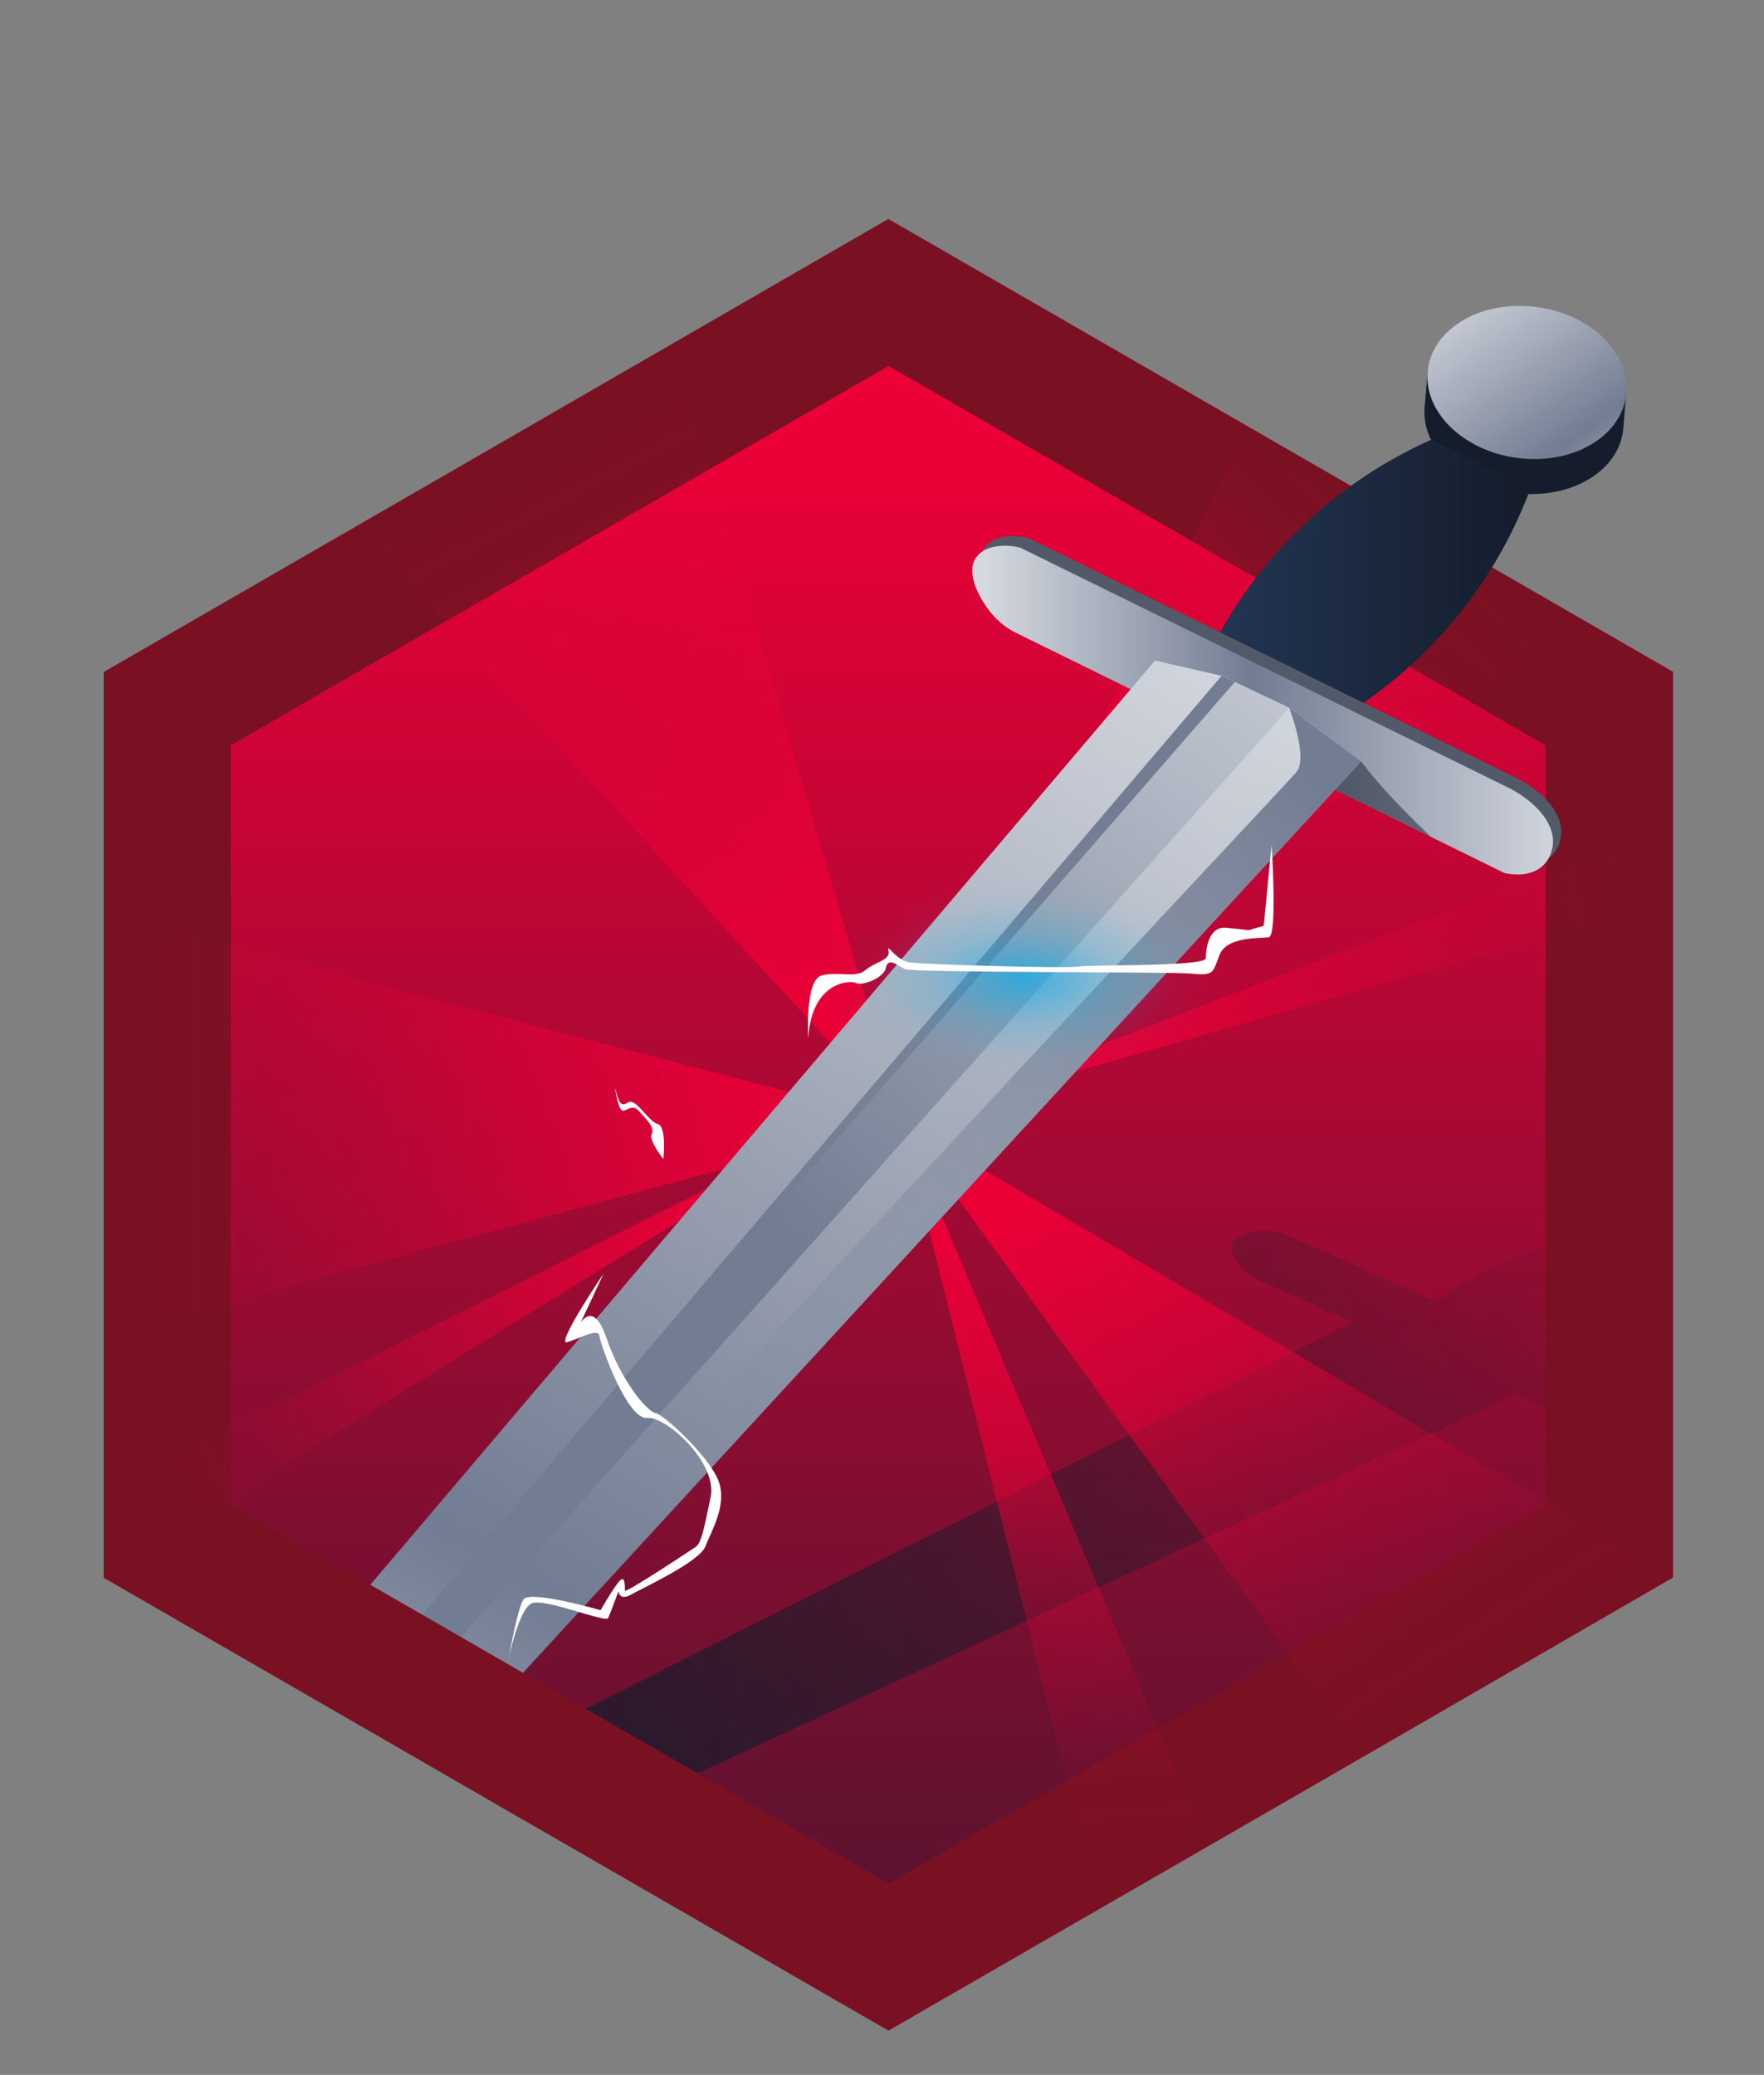
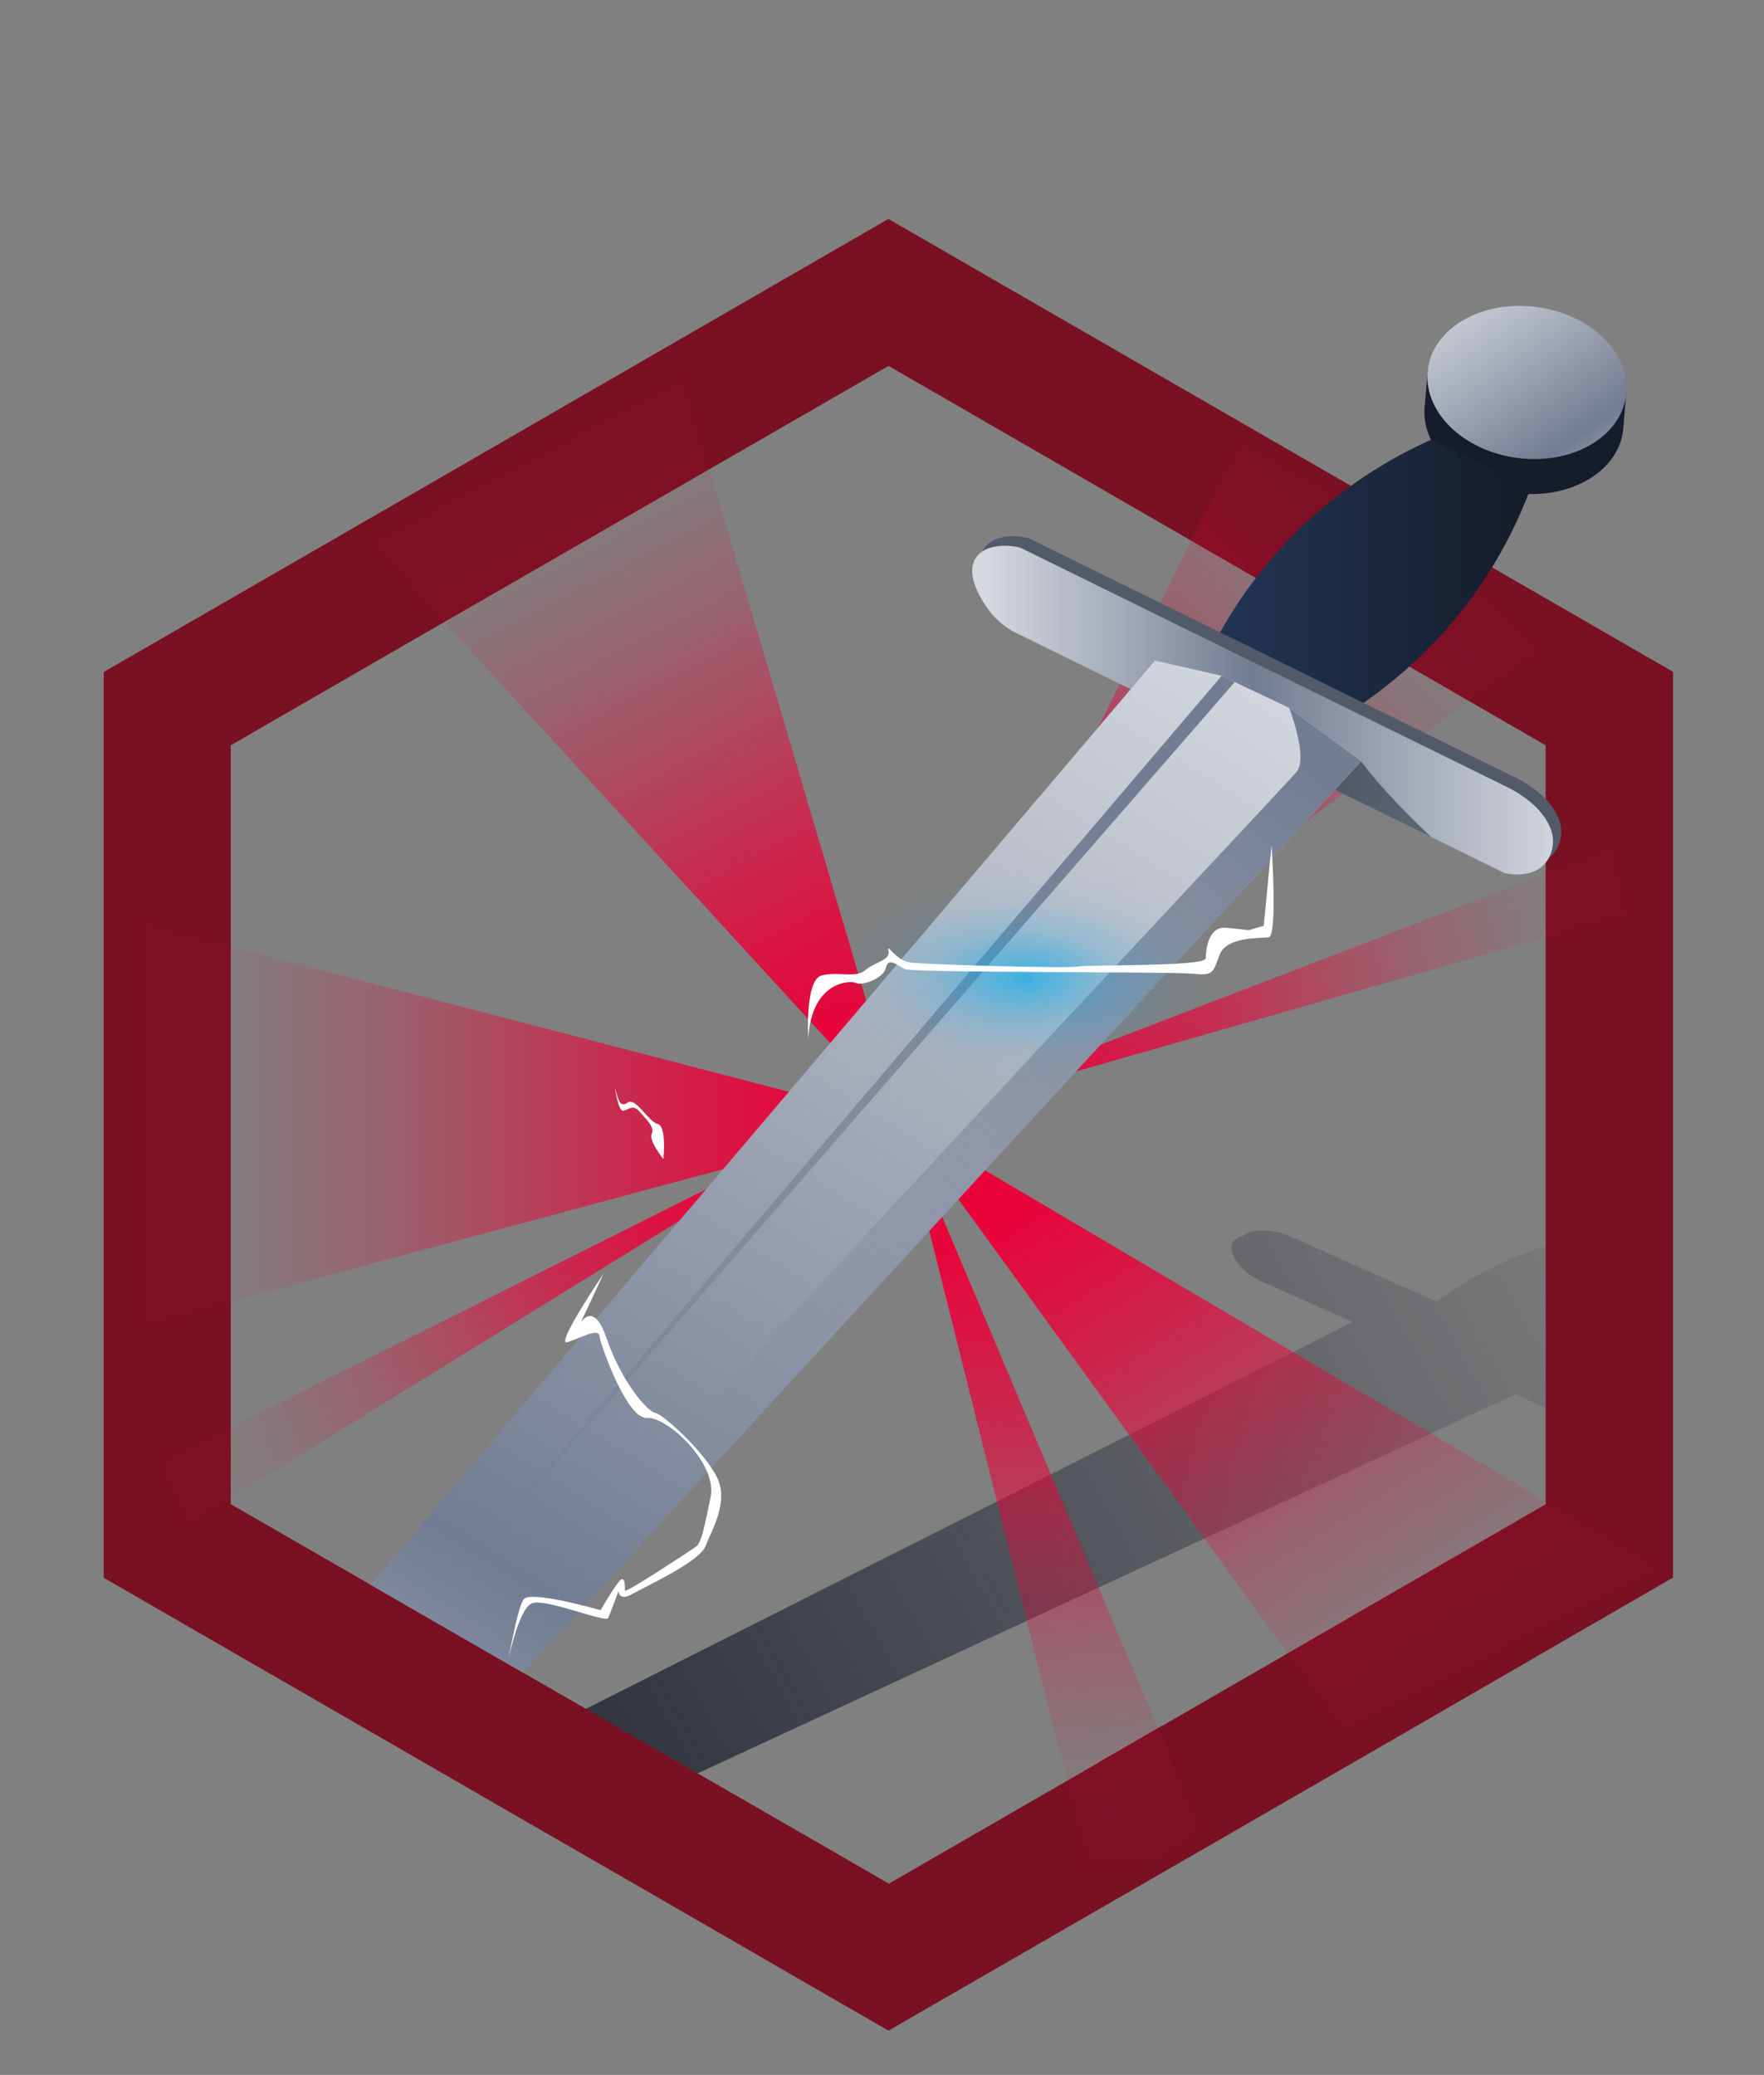
<svg xmlns="http://www.w3.org/2000/svg" xmlns:xlink="http://www.w3.org/1999/xlink" viewBox="0 0 928.9 1092.7">
  <rect x="0" y="0" width="928.9" height="1092.7" fill="#808080" stroke="none" />
  <defs>
    <style>.cls-1{fill:url(#linear-gradient-12);}.cls-1,.cls-2,.cls-3,.cls-4,.cls-5,.cls-6,.cls-7,.cls-8,.cls-9,.cls-10,.cls-11,.cls-12,.cls-13,.cls-14,.cls-15,.cls-16,.cls-17,.cls-18,.cls-19,.cls-20,.cls-21,.cls-22,.cls-23,.cls-24{stroke-width:0px;}.cls-2{fill:url(#linear-gradient-17);}.cls-3{fill:url(#linear-gradient);}.cls-4{fill:url(#linear-gradient-6);}.cls-5{fill:url(#linear-gradient-15);}.cls-6{fill:url(#linear-gradient-11);}.cls-7{fill:url(#linear-gradient-5);}.cls-8{fill:none;}.cls-25{clip-path:url(#clippath-1);}.cls-9{fill:url(#linear-gradient-13);}.cls-10,.cls-19{fill:#151c2b;}.cls-11{fill:url(#linear-gradient-16);}.cls-12{fill:url(#linear-gradient-14);}.cls-13{fill:url(#linear-gradient-2);}.cls-14{fill:url(#linear-gradient-7);}.cls-15{fill:url(#linear-gradient-3);}.cls-26{clip-path:url(#clippath);}.cls-16{fill:url(#linear-gradient-9);}.cls-17{fill:url(#linear-gradient-8);}.cls-18{fill:#fff;}.cls-19{opacity:.5;}.cls-20{fill:url(#linear-gradient-10);}.cls-21{fill:url(#radial-gradient);opacity:.7;}.cls-22{fill:url(#linear-gradient-4);}.cls-23{fill:#7a1123;}.cls-24{fill:#525a6a;}</style>
    <linearGradient id="linear-gradient" x1="478.45" y1="210.32" x2="478.45" y2="1385.45" gradientUnits="userSpaceOnUse">
      <stop offset=".02" stop-color="#eb0037" />
      <stop offset=".99" stop-color="#151c2b" />
    </linearGradient>
    <clipPath id="clippath">
      <polygon class="cls-8" points="121.5 392.5 467.9 192.7 813.9 392.5 813.9 792.2 468 992 121.5 792.2 121.5 392.5" />
    </clipPath>
    <linearGradient id="linear-gradient-2" x1="133.69" y1="1059.92" x2="884.83" y2="645.4" gradientUnits="userSpaceOnUse">
      <stop offset=".02" stop-color="#151c2b" />
      <stop offset=".99" stop-color="#151c2b" stop-opacity="0" />
    </linearGradient>
    <linearGradient id="linear-gradient-3" x1="275.66" y1="237.48" x2="451.21" y2="572.52" gradientUnits="userSpaceOnUse">
      <stop offset=".01" stop-color="#eb0037" stop-opacity="0" />
      <stop offset=".16" stop-color="rgba(235,0,55,.24)" stop-opacity=".24" />
      <stop offset=".32" stop-color="rgba(235,0,55,.47)" stop-opacity=".47" />
      <stop offset=".48" stop-color="rgba(235,0,55,.66)" stop-opacity=".66" />
      <stop offset=".63" stop-color="rgba(235,0,55,.81)" stop-opacity=".81" />
      <stop offset=".77" stop-color="rgba(235,0,55,.91)" stop-opacity=".91" />
      <stop offset=".9" stop-color="rgba(235,0,55,.98)" stop-opacity=".98" />
      <stop offset="1" stop-color="#eb0037" />
    </linearGradient>
    <linearGradient id="linear-gradient-4" x1="68.55" y1="592.35" x2="474.84" y2="592.35" xlink:href="#linear-gradient-3" />
    <linearGradient id="linear-gradient-5" x1="1712.86" y1="-932.46" x2="1867.33" y2="-608.21" gradientTransform="translate(1682.69 2164.79) rotate(-111.03)" gradientUnits="userSpaceOnUse">
      <stop offset=".01" stop-color="#ecbb0a" stop-opacity="0" />
      <stop offset=".09" stop-color="rgba(236,187,10,.12)" stop-opacity=".12" />
      <stop offset=".28" stop-color="rgba(236,187,10,.38)" stop-opacity=".38" />
      <stop offset=".46" stop-color="rgba(236,187,10,.6)" stop-opacity=".6" />
      <stop offset=".62" stop-color="rgba(236,187,10,.78)" stop-opacity=".78" />
      <stop offset=".77" stop-color="rgba(236,187,10,.9)" stop-opacity=".9" />
      <stop offset=".9" stop-color="rgba(236,187,10,.97)" stop-opacity=".97" />
      <stop offset="1" stop-color="#ecbb0a" />
    </linearGradient>
    <linearGradient id="linear-gradient-6" x1="2488.2" y1="451.37" x2="2711.81" y2="773.05" gradientTransform="translate(3278.37 288.32) rotate(-169.34) scale(1 -1)" xlink:href="#linear-gradient-3" />
    <linearGradient id="linear-gradient-7" x1="2280.32" y1="660.85" x2="2441.05" y2="998.24" gradientTransform="translate(2783.03 1866.52) rotate(-127.89) scale(1 -1)" xlink:href="#linear-gradient-3" />
    <linearGradient id="linear-gradient-8" x1="1823.13" y1="753.88" x2="2103.2" y2="1016.07" gradientTransform="translate(1191.11 2820.15) rotate(-79.3) scale(1 -1)" xlink:href="#linear-gradient-3" />
    <linearGradient id="linear-gradient-9" x1="1985.49" y1="292.6" x2="2146.23" y2="630" gradientTransform="translate(-1600.34 -314.93) rotate(41.43) scale(1 -1)" xlink:href="#linear-gradient-3" />
    <linearGradient id="linear-gradient-10" x1="2265.02" y1="641.93" x2="2426.3" y2="980.46" gradientTransform="translate(-1072.19 2674.93) rotate(-29.95) scale(1 -1)" xlink:href="#linear-gradient-3" />
    <linearGradient id="linear-gradient-11" x1="634.82" y1="305.24" x2="806.1" y2="305.24" gradientUnits="userSpaceOnUse">
      <stop offset="0" stop-color="#223654" />
      <stop offset=".99" stop-color="#151c2b" />
    </linearGradient>
    <linearGradient id="linear-gradient-12" x1="519.39" y1="373.97" x2="824.72" y2="373.97" gradientUnits="userSpaceOnUse">
      <stop offset="0" stop-color="#d4d8df" />
      <stop offset=".46" stop-color="#727c92" />
      <stop offset="1" stop-color="#d4d8df" />
    </linearGradient>
    <clipPath id="clippath-1">
      <path class="cls-8" d="M537.13,334.31l254.96,125.39c.83.23,13.37,3.43,20.92-4.35,4.17-4.3,4.63-9.68,4.72-10.84.95-11.12-9.44-23.21-25.65-30.78-84.99-41.8-169.97-83.59-254.96-125.39-9.36-2.13-18.74-.69-22.91,4.95-6.61,8.92,2.91,24.12,8.61,30.62,5.03,5.74,10.71,8.81,14.3,10.41Z" />
    </clipPath>
    <linearGradient id="linear-gradient-13" x1="635.75" y1="327.76" x2="102.06" y2="1170.53" gradientUnits="userSpaceOnUse">
      <stop offset="0" stop-color="#d4d8df" />
      <stop offset=".62" stop-color="#727c92" />
      <stop offset="1" stop-color="#d4d8df" />
    </linearGradient>
    <linearGradient id="linear-gradient-14" x1="766.5" y1="148.55" x2="863.04" y2="284.4" xlink:href="#linear-gradient-13" />
    <linearGradient id="linear-gradient-15" x1="716.07" y1="273.69" x2="234" y2="884.82" gradientUnits="userSpaceOnUse">
      <stop offset="0" stop-color="#d4d8df" />
      <stop offset=".62" stop-color="#727c92" />
    </linearGradient>
    <linearGradient id="linear-gradient-16" x1="727.41" y1="352.84" x2="375.35" y2="756.99" gradientUnits="userSpaceOnUse">
      <stop offset=".12" stop-color="#727c92" />
      <stop offset="1" stop-color="#727c92" stop-opacity="0" />
    </linearGradient>
    <linearGradient id="linear-gradient-17" x1="651.81" y1="354.36" x2="154.95" y2="919.93" xlink:href="#linear-gradient-16" />
    <radialGradient id="radial-gradient" cx="541.4" cy="514.42" fx="541.4" fy="514.42" r="88.42" gradientTransform="translate(-142.52 175.65) scale(1.26 .66)" gradientUnits="userSpaceOnUse">
      <stop offset="0" stop-color="#02adef" />
      <stop offset=".07" stop-color="rgba(2,173,239,.91)" stop-opacity=".91" />
      <stop offset=".42" stop-color="rgba(2,173,239,.53)" stop-opacity=".53" />
      <stop offset=".7" stop-color="rgba(2,173,239,.24)" stop-opacity=".24" />
      <stop offset=".9" stop-color="rgba(2,173,239,.07)" stop-opacity=".07" />
      <stop offset="1" stop-color="#02adef" stop-opacity="0" />
    </radialGradient>
  </defs>
  <g id="Layer_1">
    <g id="Layer_1-2">
      <g id="Layer_4">
-         <polygon class="cls-3" points="491.8 161 100.4 366.2 100.4 792 482.8 1022 856.5 801.6 847.5 373.2 491.8 161" />
-       </g>
+         </g>
    </g>
    <g id="Layer_14_copy">
      <path class="cls-23" d="M707.4,853.7c1.2,2.3,2.2,3.6,2.9,4.4,5.1-2.8,10.3-9.1,12.7-12.1.7-.8,1.3-1.7,2-2.5l-17.6,10.2ZM572.9,937.2c-.8,1.3-1.7,2.7-2.5,4.1,3,1,5.6,3.3,6.9,6.5.7,1.5,1,3.1,1,4.7,3.6-5.8,7.8-11,12.9-15.8,7.4-8.7,14.3-18.5,20.9-28l-32.9,19c-2,3-4.2,6.1-6.3,9.5ZM360.5,930.1l-32.8-19c6.1,8.7,12.4,17.6,19.2,25.5,2.7,2.5,5.2,5.2,7.4,8l6.2,3.7c.1-.2.2-.4.2-.6,1.3-3.1,3.9-5.4,6.9-6.5-.8-1.4-1.6-2.8-2.5-4.1-1.5-2.4-3-4.7-4.6-7ZM227.9,858.2c.6-.7,1.3-1.7,2.2-3.3l-14.8-8.5c2.5,2.9,7.7,9.1,12.6,11.8ZM719.2,260.4l-5.5-3.2-245.9-141.9-244.1,141-5.2,3-163.9,94.6v477l148.9,85.9,62.5,36.1,77.7,44.8,37.6,21.7,31.3,18.1,30.1,17.4,25.2,14.5,26.1-15.1,31.4-18.1,31.7-18.3,38-21.9,79.4-45.8,61.5-35.5,145-83.9v-477l-161.8-93.4ZM707.4,853.7l-29.2,16.9-2.7,1.6-63.2,36.5-32.9,19-109.1,63-1.9,1.1-.4.2-107.3-61.9-32.8-19-65.9-37.9-2.7-1.6-29.2-16.8-14.8-8.5-62-35.8-31.8-18.3v-399.7l113.8-65.7,36.3-20.9,196.3-113.2,197.9,114.3,36.3,20.9,111.8,64.6v399.7l-27.3,15.8-61.7,35.6-17.5,10.1ZM215.4,846.3c2.5,3,7.6,9.2,12.5,11.8.6-.7,1.3-1.7,2.2-3.3l-14.7-8.5ZM365.2,937.2c-1.6-2.5-3.1-4.8-4.7-7.1l-32.8-19c6.1,8.7,12.4,17.6,19.2,25.5,2.7,2.5,5.2,5.2,7.4,8l6.2,3.7c.1-.2.2-.4.2-.6,1.3-3.1,3.9-5.4,6.9-6.5-.7-1.3-1.6-2.7-2.4-4ZM579.3,927.7c-2.1,3-4.2,6.2-6.4,9.5-.8,1.3-1.7,2.7-2.5,4.1,3,1,5.6,3.3,6.9,6.5.7,1.5,1,3.1,1,4.7,3.6-5.8,7.8-11,12.9-15.8,7.4-8.7,14.3-18.5,20.9-28l-32.8,19ZM707.4,853.7c1.2,2.3,2.2,3.6,2.9,4.4,5.1-2.8,10.3-9.1,12.7-12.1.7-.8,1.3-1.7,2-2.5l-17.6,10.2Z" />
    </g>
    <g class="cls-26">
      <path class="cls-13" d="M956.22,640.73c2.93-11.44-14.66-23.82-39.27-27.64-23.32-3.62-44.57,1.74-49.23,12.04h0s-.1.25-.1.25c-.1.23-.19.45-.27.69l-3.62,9.24h0c-.13.35-.24.7-.33,1.05-.68,2.64-.24,5.33,1.13,7.95-15.71,2.24-38.55,6.69-62.46,16.12-20.67,8.15-35.45,17.38-45.58,25.04-26.8-11.93-53.6-23.86-80.4-35.79-7.76-2.04-15.99-2.24-20.28.25-.51.3-.94.63-1.31.98-1.15.29-2.18.68-3.04,1.18-6.79,3.94-.54,12.74,3.54,16.67,3.6,3.47,8.08,5.63,10.96,6.81l46.38,20.64-432.44,218.16,22.53,10.3h0l16.15,7.38h0l26.57,12.15,452.84-209.87,70.95,31.58c.68.2,11.04,3.12,18.5-.14,1.05-.46,1.9-.98,2.6-1.51.6-.18,1.19-.39,1.76-.64,4.11-1.8,5.18-4.53,5.42-5.12,2.21-5.64-5.18-12.93-18.13-18.46-20.8-9.26-41.61-18.52-62.41-27.78,17.33-4.75,39.24-12.51,59.71-25.25,12.71-7.9,21.91-15.89,28.55-22.79,23.09,3.05,43.66-2.65,47.36-13.14h0s3.11-8.11,3.11-8.11c.37-.72.66-1.46.85-2.23Z" />
    </g>
  </g>
  <g id="SWORD2">
    <polygon class="cls-15" points="474.84 590.43 191.33 281.05 355.24 184.82 474.84 590.43" />
    <polygon class="cls-22" points="474.84 590.43 68.55 699.7 69.49 485 474.84 590.43" />
    <polygon class="cls-7" points="462.28 618.45 207.09 918.03 172.11 900.22 462.28 618.45" />
    <polygon class="cls-4" points="474.84 590.43 825.23 330.66 653.2 232.88 474.84 590.43" />
    <polygon class="cls-14" points="474.84 590.43 873.95 476.46 871.83 437.83 474.84 590.43" />
    <polygon class="cls-17" points="474.84 590.43 707.4 911.1 873.95 826 474.84 590.43" />
    <polygon class="cls-16" points="439.62 592.35 68.55 778.31 77.78 815.87 439.62 592.35" />
    <polygon class="cls-20" points="474.89 590.39 578.62 1005.5 631.89 962.72 474.89 590.39" />
  </g>
  <g id="SWORD">
    <path class="cls-10" d="M856.5,204.62l-7.71-.73c-8.77-13.05-26.05-22.61-46-23.83-18.31-1.12-34.48,5.07-43.93,15.36l-6.99-.66-1.71,20.05h0c-.05.68-.08,1.37-.08,2.06-.16,22.09,23.19,41.43,52.14,43.2,28.19,1.72,51.3-13.87,52.64-35.09h0s1.63-20.36,1.63-20.36Z" />
    <path class="cls-6" d="M634.82,347.79c8.53-18.02,24.37-45.68,52.4-72.04,24.54-23.07,49.25-36.51,66.43-44.19,17.48,8.42,34.97,16.83,52.45,25.25-5.63,15.16-14.17,33.52-27.35,52.6-24.9,36.05-54.59,57.64-74.21,69.5-23.24-10.38-46.48-20.75-69.72-31.13Z" />
    <path class="cls-24" d="M541.48,329.29l254.96,125.39c.83.23,13.37,3.43,20.92-4.35,4.17-4.3,4.63-9.68,4.72-10.84.95-11.12-9.44-23.21-25.65-30.78-84.99-41.8-169.97-83.59-254.96-125.39-9.36-2.13-18.74-.69-22.91,4.95-6.61,8.92,2.91,24.12,8.61,30.62,5.03,5.74,10.71,8.81,14.3,10.41Z" />
    <path class="cls-1" d="M537.13,334.31l254.96,125.39c.83.23,13.37,3.43,20.92-4.35,4.17-4.3,4.63-9.68,4.72-10.84.95-11.12-9.44-23.21-25.65-30.78-84.99-41.8-169.97-83.59-254.96-125.39-9.36-2.13-18.74-.69-22.91,4.95-6.61,8.92,2.91,24.12,8.61,30.62,5.03,5.74,10.71,8.81,14.3,10.41Z" />
    <g class="cls-25">
      <path class="cls-19" d="M716.74,400.89s19.68,28.54,76.24,74.03l-172.55-10.51-14.78-108.52,111.09,45Z" />
    </g>
    <polygon class="cls-9" points="165.52 869.3 608.19 347.89 643.31 355.89 678.86 372.78 716.74 400.89 247.69 911.1 165.52 869.3" />
    <path class="cls-12" d="M856.5,204.62c-.16,22.2-23.76,38.77-52.71,37.01-28.95-1.77-52.29-21.19-52.14-43.4.16-22.2,23.76-38.77,52.71-37.01,28.95,1.77,52.29,21.19,52.14,43.4Z" />
-     <polygon class="cls-5" points="643.31 355.89 193.89 883.74 214.23 894.08 678.86 372.78 643.31 355.89" />
    <path class="cls-11" d="M678.86,372.78s9.97,25.63,4.06,33.52c-3.98,5.31-326.73,347.35-454.31,495.1l19.09,9.71,469.05-510.21-37.88-28.11Z" />
    <polygon class="cls-2" points="643.31 355.89 650.22 359.17 193.89 883.74 643.31 355.89" />
    <path class="cls-23" d="M121.5,792.2l346.5,199.8-3.55,30s-188.64-82.53-192.84-85.94-171.21-92.56-171.21-92.56l21.1-51.3Z" />
  </g>
  <g id="Graduation_Cap">
    <ellipse class="cls-21" cx="541.4" cy="514.42" rx="137.47" ry="61.6" />
    <path class="cls-18" d="M317.83,670.72s-25.78,38.11-19.09,36.12c6.69-1.99,16.37-7.81,16.93-3.26s14.48,43.97,25,43.13c10.53-.85,37.23,23.9,33.53,41.76-3.7,17.87-4.99,24.27-7.98,26.26s-37.15,24.72-37.15,22.88c0-1.85.26-8.8-3.14-4.69-3.4,4.11-9.67,15.06-9.67,15.06,0,0-37.41-10.84-40.68-5.58-3.28,5.26-7.71,31.01-7.71,31.01,0,0,5.29-26.03,12.12-29.01,6.82-2.99,38.97,10.42,40.25,7.71,1.28-2.7,5.42-14.08,5.42-14.08,0,0,.42,5.26,6.69,1.71,6.26-3.55,36.01-17.19,39.14-25.43,3.14-8.25,12.4-23.04,6.15-36.13-6.25-13.09-28.39-33.41-32.54-34.07-4.14-.67-17.86-16.33-25.88-39.81-8.02-23.48-16.5-2.57-15.5-3.85,1-1.28,14.11-29.72,14.11-29.72Z" />
    <path class="cls-18" d="M669.58,444.99s3.3,48.04-1.54,48.62c-4.83.58-22.12-.46-25.85,9.3-3.73,9.76-2.98,10.91-14.76,9.84-11.77-1.08-147.12-.41-151.04-2.42-3.92-2.02-8.73-6.41-9.89-.68-.53,2.61-3.26,4.84-6.33,6.35-3.67,1.8-7.81,2.57-9.25,1.73-2.64-1.55-23.47-1.54-25.32,29.11,0,0-1.85-30.82,7.07-33.13,8.92-2.31,17.96,1.58,22.96-2.75,5-4.32,13.46-5.34,12.27-10.16-1.19-4.82,3.63,4.9,11.09,6.03,7.46,1.13,82.64,3.27,88.83,2.19,6.2-1.08,66.94.09,67.08-4.31s1.29-17.02,10.72-16.13c9.43.9,11.81,1.29,11.81,1.29l8.05-2.31,4.1-42.55Z" />
    <path class="cls-18" d="M323.82,572.64s1.68,12.76,4.38,12.32,4.95-3.57,8.33.22,8.49,8.49,6.68,11.95c-1.81,3.45,6.1,13.23,6.1,13.23,0,0,1.9-17.3-3.01-18.47-4.91-1.17-11.48-14.05-15.66-11.28s-4.87-.79-6.83-7.97Z" />
  </g>
</svg>